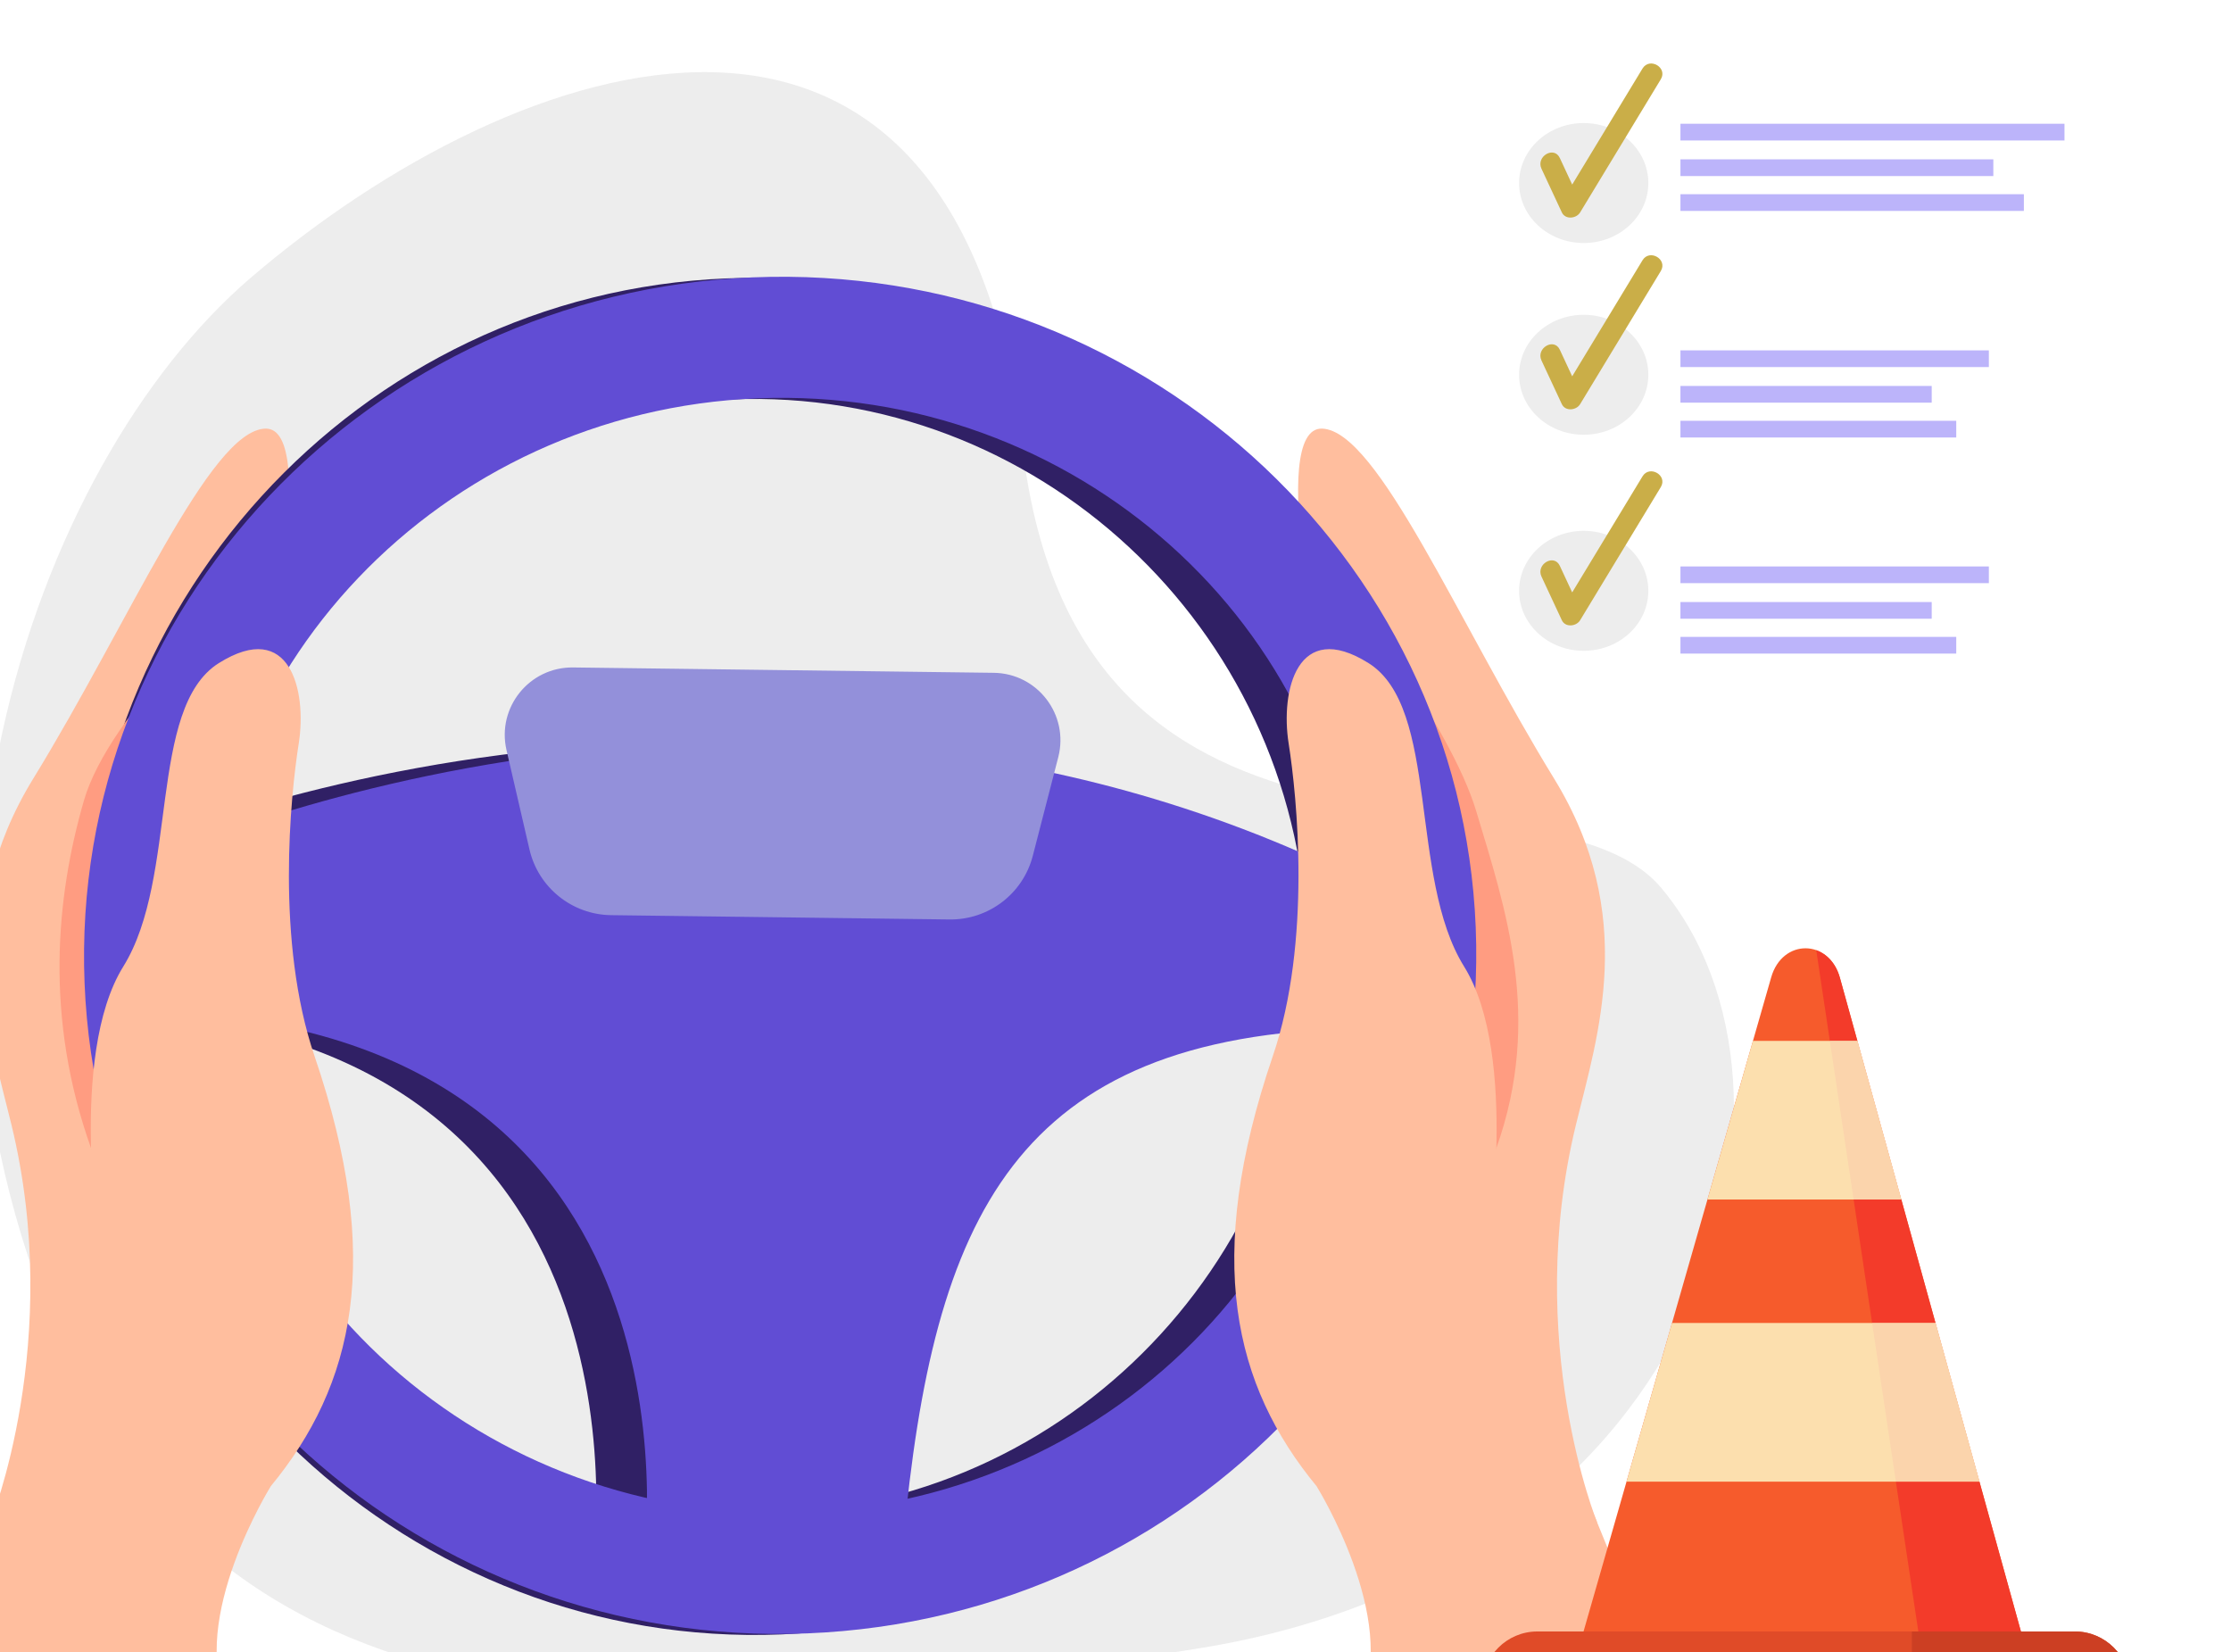
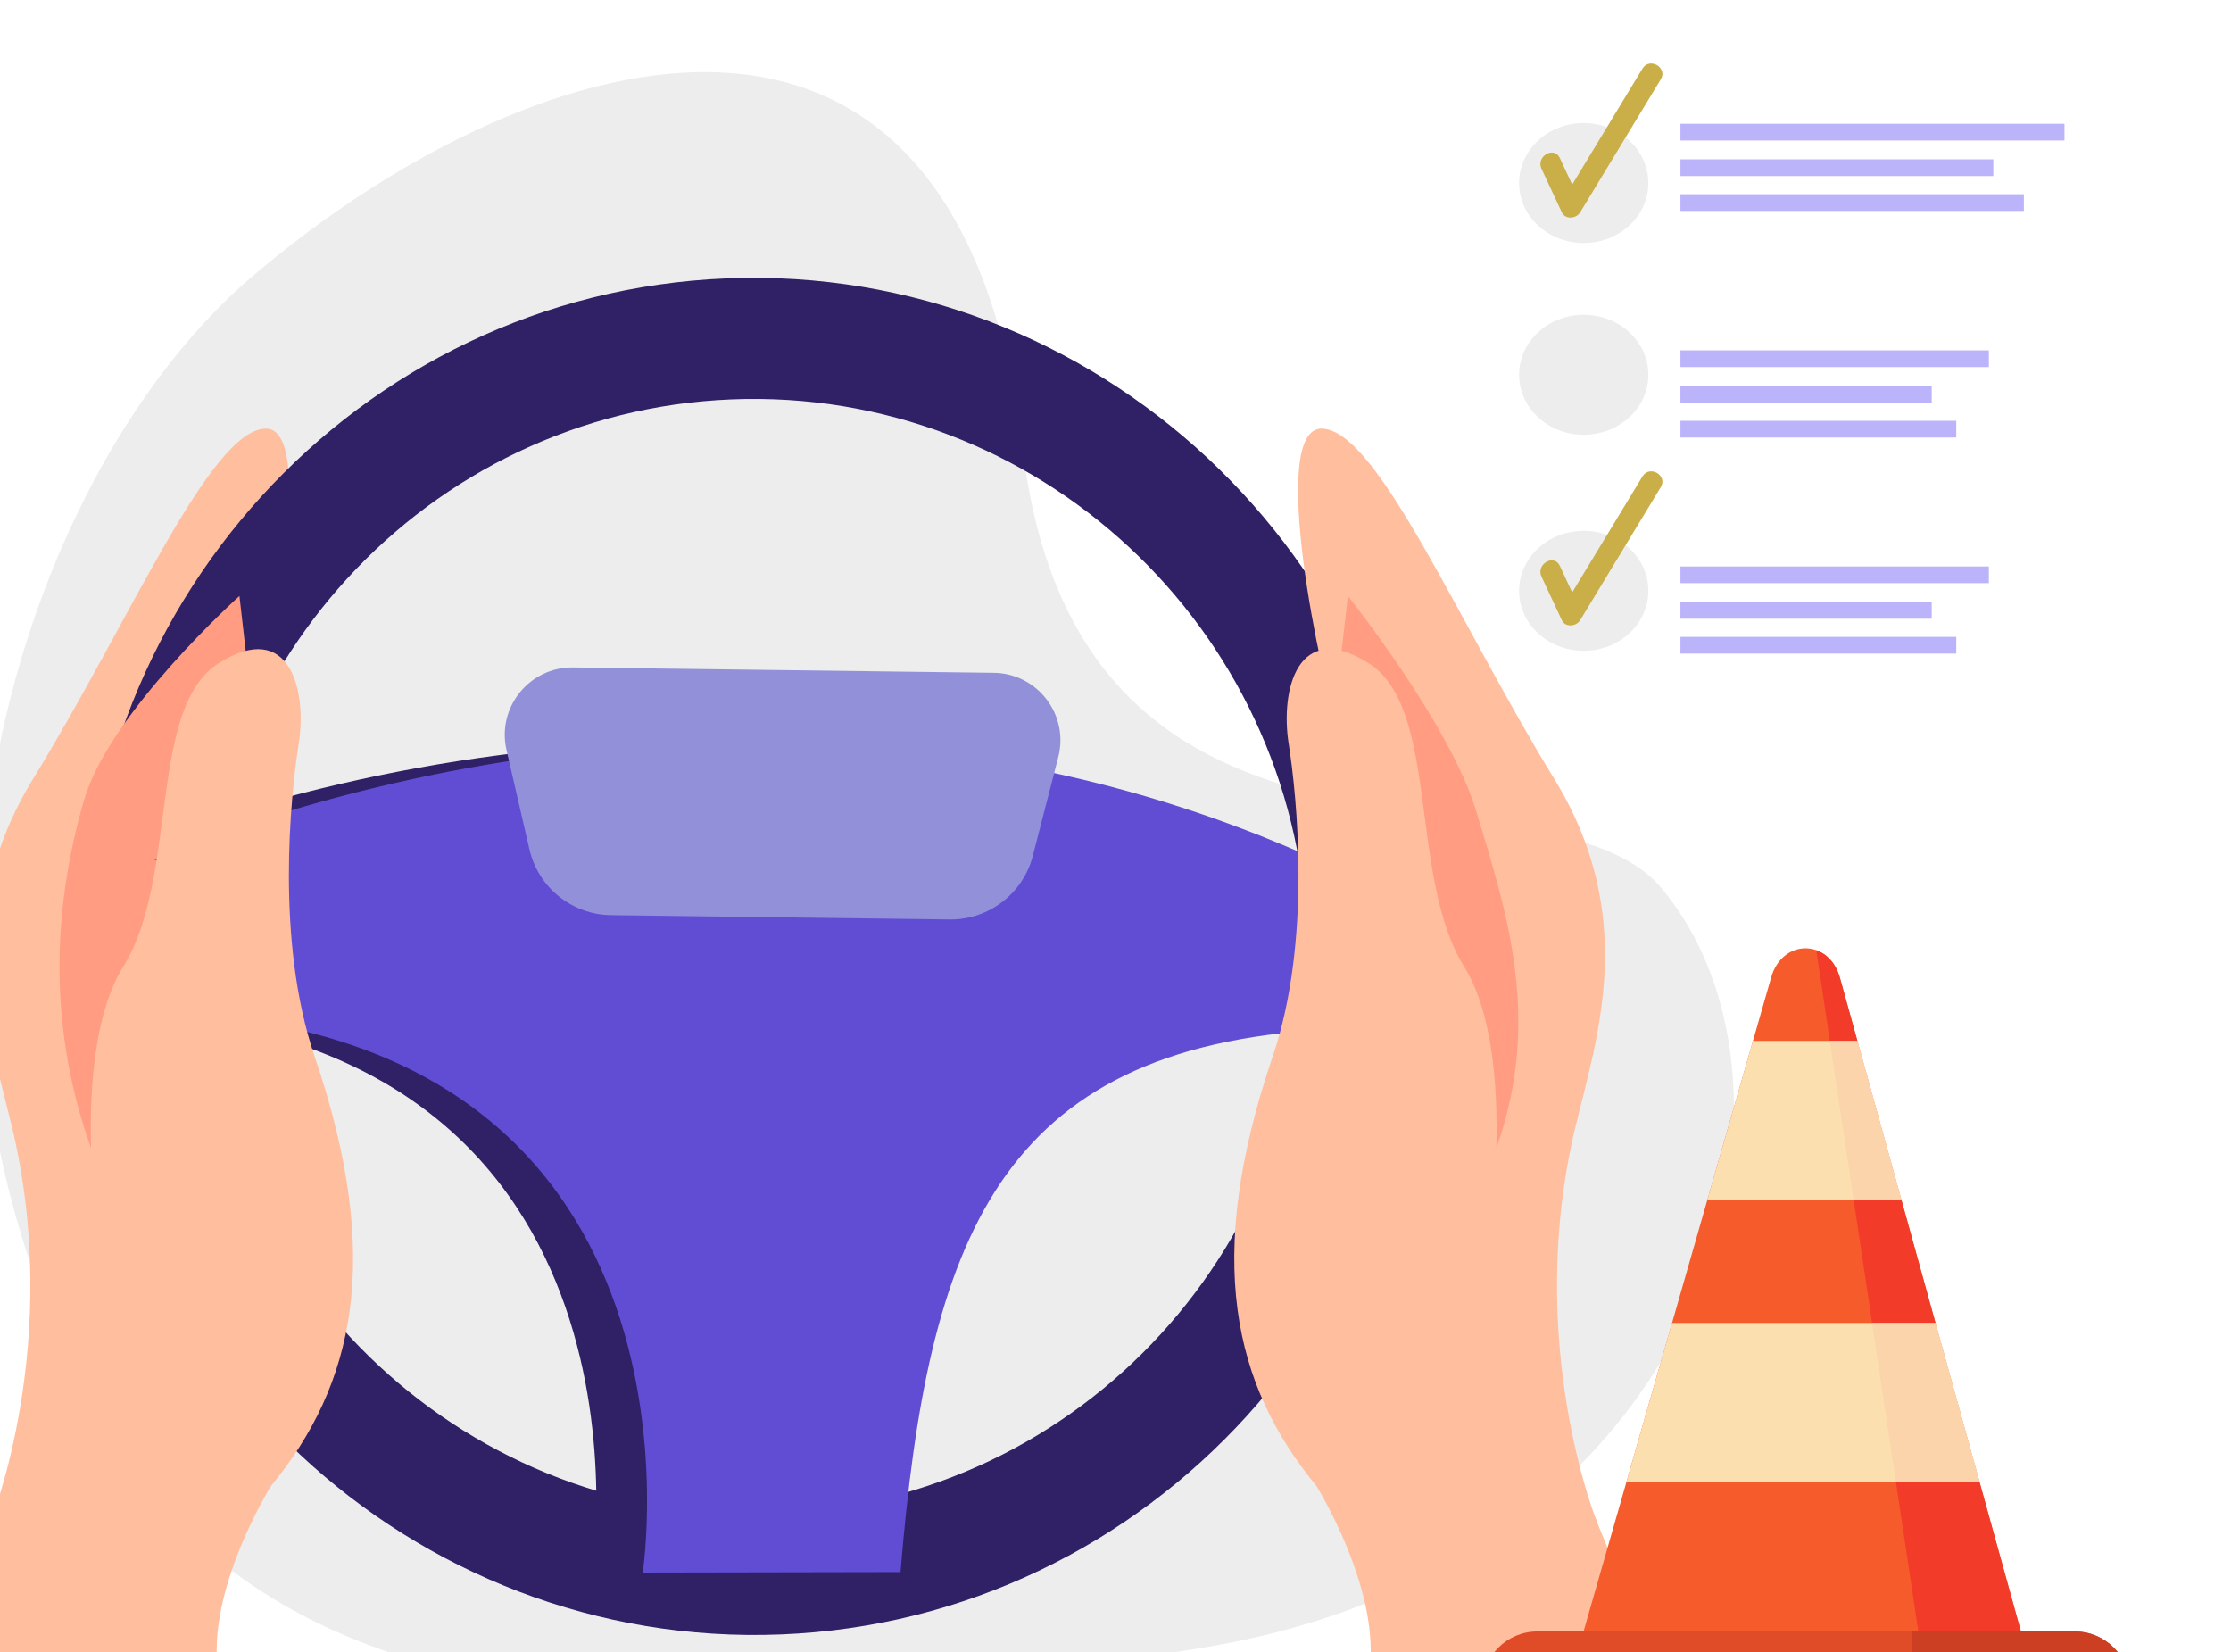
<svg xmlns="http://www.w3.org/2000/svg" height="102.144mm" viewBox="0 0 27.585 20.429" width="137.927mm">
  <g transform="matrix(.035 0 0 -.035 -130.977 99.678)">
    <path d="m4166.17 2265.75c-156.31-25.29-329.33-43.48-396.19 94.19-76.16 156.79-16.17 323.93 60.75 389.85 94.78 81.23 249.13 132.71 272.78-60.65 20.5-167.59 184.67-106.18 225.59-154.88 59.72-71.07 19.02-239.06-162.93-268.51" fill="#ededed" />
    <path d="m3738.72 2310.1s26.16 64.1 7.48 140.68c-7.71 31.62-21.88 73.89 7.75 122.15 33.98 55.32 62.25 122.81 81.9 123.61 19.64.8-.03-90.78-5.57-105.76-5.54-14.99-29.16-249.7-29.16-249.7z" fill="#ffbe9e" />
    <path d="m3778.81 2544.3s227 104.75 445.99-17.89c0 0 16.29-39.45-32.03-42.14-115.76-6.45-140.75-74.06-150.34-191.65l-91.1-.17s28.61 184.5-161.25 197.52c-16.76 1.15 7.72 48.53-11.27 54.33" fill="#302065" />
    <path d="m4000.6 2706.86c-107.7-4.34-191.78-96.14-187.41-204.63 4.37-108.5 95.55-193.23 203.27-188.89 107.7 4.34 191.78 96.13 187.41 204.64-4.37 108.49-95.56 193.22-203.27 188.88zm17.58-436.26c-130.39-5.26-240.79 97.91-246.11 229.97-5.33 132.06 96.42 243.77 226.81 249.03s240.79-97.91 246.11-229.97c5.33-132.06-96.42-243.77-226.81-249.03" fill="#302065" />
    <path d="m4306.45 2310.1s-26.16 64.1-7.48 140.68c7.7 31.62 21.87 73.89-7.76 122.15-33.98 55.32-62.24 122.81-81.9 123.61-19.65.8.04-90.78 5.58-105.76 5.53-14.99 29.16-249.7 29.16-249.7z" fill="#ffbe9e" />
    <path d="m4218.37 2637.42s36.07-45.19 45.36-76.09c10.25-34.12 23.54-72.89 7.09-118.94-16.46-46.05-56.38 160.48-56.38 160.48z" fill="#ff9c81" />
    <path d="m3826.78 2637.42s-45.92-41.18-54.91-72.16c-9.9-34.14-13.97-76.82 2.48-122.87 16.46-46.05 56.38 160.48 56.38 160.48z" fill="#ff9c81" />
-     <path d="m4009.87 2707.24c-111.94-4.51-199.44-96.45-195.07-204.94 4.37-108.5 98.99-193.1 210.93-188.59 111.93 4.51 199.43 96.45 195.07 204.94-4.38 108.5-99 193.09-210.93 188.59zm17.58-436.27c-135.5-5.46-250.06 97.54-255.38 229.6-5.33 132.06 100.57 243.94 236.08 249.4 135.5 5.46 250.06-97.54 255.38-229.59 5.32-132.06-100.58-243.95-236.08-249.41" fill="#614dd4" />
    <path d="m3796.71 2544.3s227.01 104.75 445.99-17.89c0 0 16.3-39.45-32.03-42.14-115.76-6.45-140.74-74.06-150.34-191.65l-91.09-.17s28.61 184.5-161.26 197.52c-16.76 1.15 7.72 48.53-11.27 54.33" fill="#614dd4" />
    <path d="m4077.64 2523.15-119.58 1.52c-13.81.18-25.7 9.77-28.82 23.21l-8.11 35.08c-3.49 15.06 8.06 29.41 23.53 29.21l148.61-1.89c15.46-.2 26.65-14.83 22.78-29.81l-9-34.85c-3.46-13.37-15.6-22.64-29.41-22.47" fill="#9390da" />
    <path d="m3777.58 2405.32s-11.46 69.65 8.17 101.21c19.62 31.56 8.56 91.38 33.75 107.18 25.19 15.78 31.16-9.8 28.23-28.38-2.93-18.57-8.21-69.97 5.59-110.49 24.5-71.84 13.85-116.23-15.44-151.86 0 0-29.3-46.98-15.42-76.55h-109.74z" fill="#ffbe9e" />
    <path d="m4267.58 2405.32s11.47 69.65-8.16 101.21c-19.62 31.56-8.57 91.38-33.76 107.18-25.19 15.78-31.15-9.8-28.22-28.38 2.93-18.57 8.21-69.97-5.61-110.49-24.48-71.84-13.84-116.23 15.46-151.86 0 0 29.3-46.98 15.42-76.55h109.74z" fill="#ffbe9e" />
    <path d="m4324.51 2783.29c0-11.7-10.23-21.19-22.84-21.19-12.59 0-22.82 9.49-22.82 21.19s10.23 21.19 22.82 21.19c12.61 0 22.84-9.49 22.84-21.19" fill="#ededed" />
    <path d="m4286.76 2788.34c2.39-5.14 4.8-10.28 7.19-15.42 1.23-2.65 5.13-2.23 6.47 0 9.51 15.67 19 31.35 28.5 47.02 2.51 4.14-3.97 7.92-6.47 3.79-9.51-15.68-19-31.35-28.5-47.03h6.47c-2.39 5.14-4.78 10.28-7.18 15.43-2.03 4.37-8.5.56-6.48-3.79" fill="#caae48" />
    <path d="m4324.51 2715.56c0-11.7-10.23-21.19-22.84-21.19-12.59 0-22.82 9.49-22.82 21.19s10.23 21.19 22.82 21.19c12.61 0 22.84-9.49 22.84-21.19" fill="#ededed" />
-     <path d="m4286.76 2720.61c2.39-5.14 4.8-10.28 7.19-15.42 1.23-2.65 5.13-2.23 6.47 0 9.51 15.67 19 31.35 28.5 47.02 2.51 4.14-3.97 7.92-6.47 3.79-9.51-15.68-19-31.35-28.5-47.03h6.47c-2.39 5.14-4.78 10.28-7.18 15.43-2.03 4.37-8.5.56-6.48-3.79" fill="#caae48" />
    <g fill="#bcb4fa">
      <path d="m4471.53 2804.23h-135.68v-5.91h135.68z" />
      <path d="m4446.39 2791.66h-110.54v-5.91h110.54z" />
      <path d="m4457.18 2779.34h-121.33v-5.9h121.33z" />
      <path d="m4444.81 2724.18h-108.96v-5.9h108.96z" />
      <path d="m4424.62 2711.61h-88.77v-5.9h88.77z" />
      <path d="m4433.29 2699.3h-97.44v-5.9h97.44z" />
    </g>
    <path d="m4324.51 2639.23c0-11.7-10.23-21.18-22.84-21.18-12.59 0-22.82 9.48-22.82 21.18 0 11.71 10.23 21.2 22.82 21.2 12.61 0 22.84-9.49 22.84-21.2" fill="#ededed" />
    <path d="m4286.76 2644.28c2.39-5.14 4.8-10.28 7.19-15.42 1.23-2.65 5.13-2.23 6.47 0 9.51 15.68 19 31.35 28.5 47.03 2.51 4.14-3.97 7.91-6.47 3.78-9.51-15.67-19-31.35-28.5-47.03h6.47c-2.39 5.14-4.78 10.29-7.18 15.43-2.03 4.37-8.5.57-6.48-3.79" fill="#caae48" />
    <path d="m4444.81 2647.85h-108.96v-5.9h108.96z" fill="#bcb4fa" />
    <path d="m4424.62 2635.28h-88.77v-5.9h88.77z" fill="#bcb4fa" />
    <path d="m4433.29 2622.97h-97.44v-5.9h97.44z" fill="#bcb4fa" />
    <path d="m4475.22 2271.64h-189.95c-10.72 0-19.46-8.76-19.46-19.47 0-1.55.22-3.04.57-4.49h227.72c.35 1.45.57 2.94.57 4.49 0 10.71-8.75 19.47-19.45 19.47" fill="#e04b28" />
    <path d="m4494.67 2252.17c0 10.71-8.75 19.47-19.45 19.47h-57.62v-23.96h76.5c.35 1.45.57 2.94.57 4.49" fill="#cc3f23" />
    <path d="m4301.62 2271.64 66.29 231.06c3.94 13.77 20.45 13.66 24.28-.15l63.95-230.91z" fill="#f65b2c" />
    <path d="m4361.47 2480.27-16.08-56.05h68.49l-15.53 56.05z" fill="#fcdfae" />
    <path d="m4332.88 2380.62-16.08-56.05h124.68l-15.53 56.05z" fill="#fcdfae" />
    <path d="m4456.14 2271.64h-36.25l-7.93 52.93h29.52zm-17.42 62.9-12.77 46.08h-22.39l-6.53 43.6h16.85l-15.53 56.05h-9.72l-4.8 32.03c3.68-1.31 6.92-4.56 8.36-9.75z" fill="#f33b2a" />
    <path d="m4413.88 2424.22h-16.85l-8.4 56.05h9.72z" fill="#fbd4ac" />
    <path d="m4441.48 2324.57h-29.52l-8.4 56.05h22.39l12.77-46.08z" fill="#fbd4ac" />
  </g>
</svg>